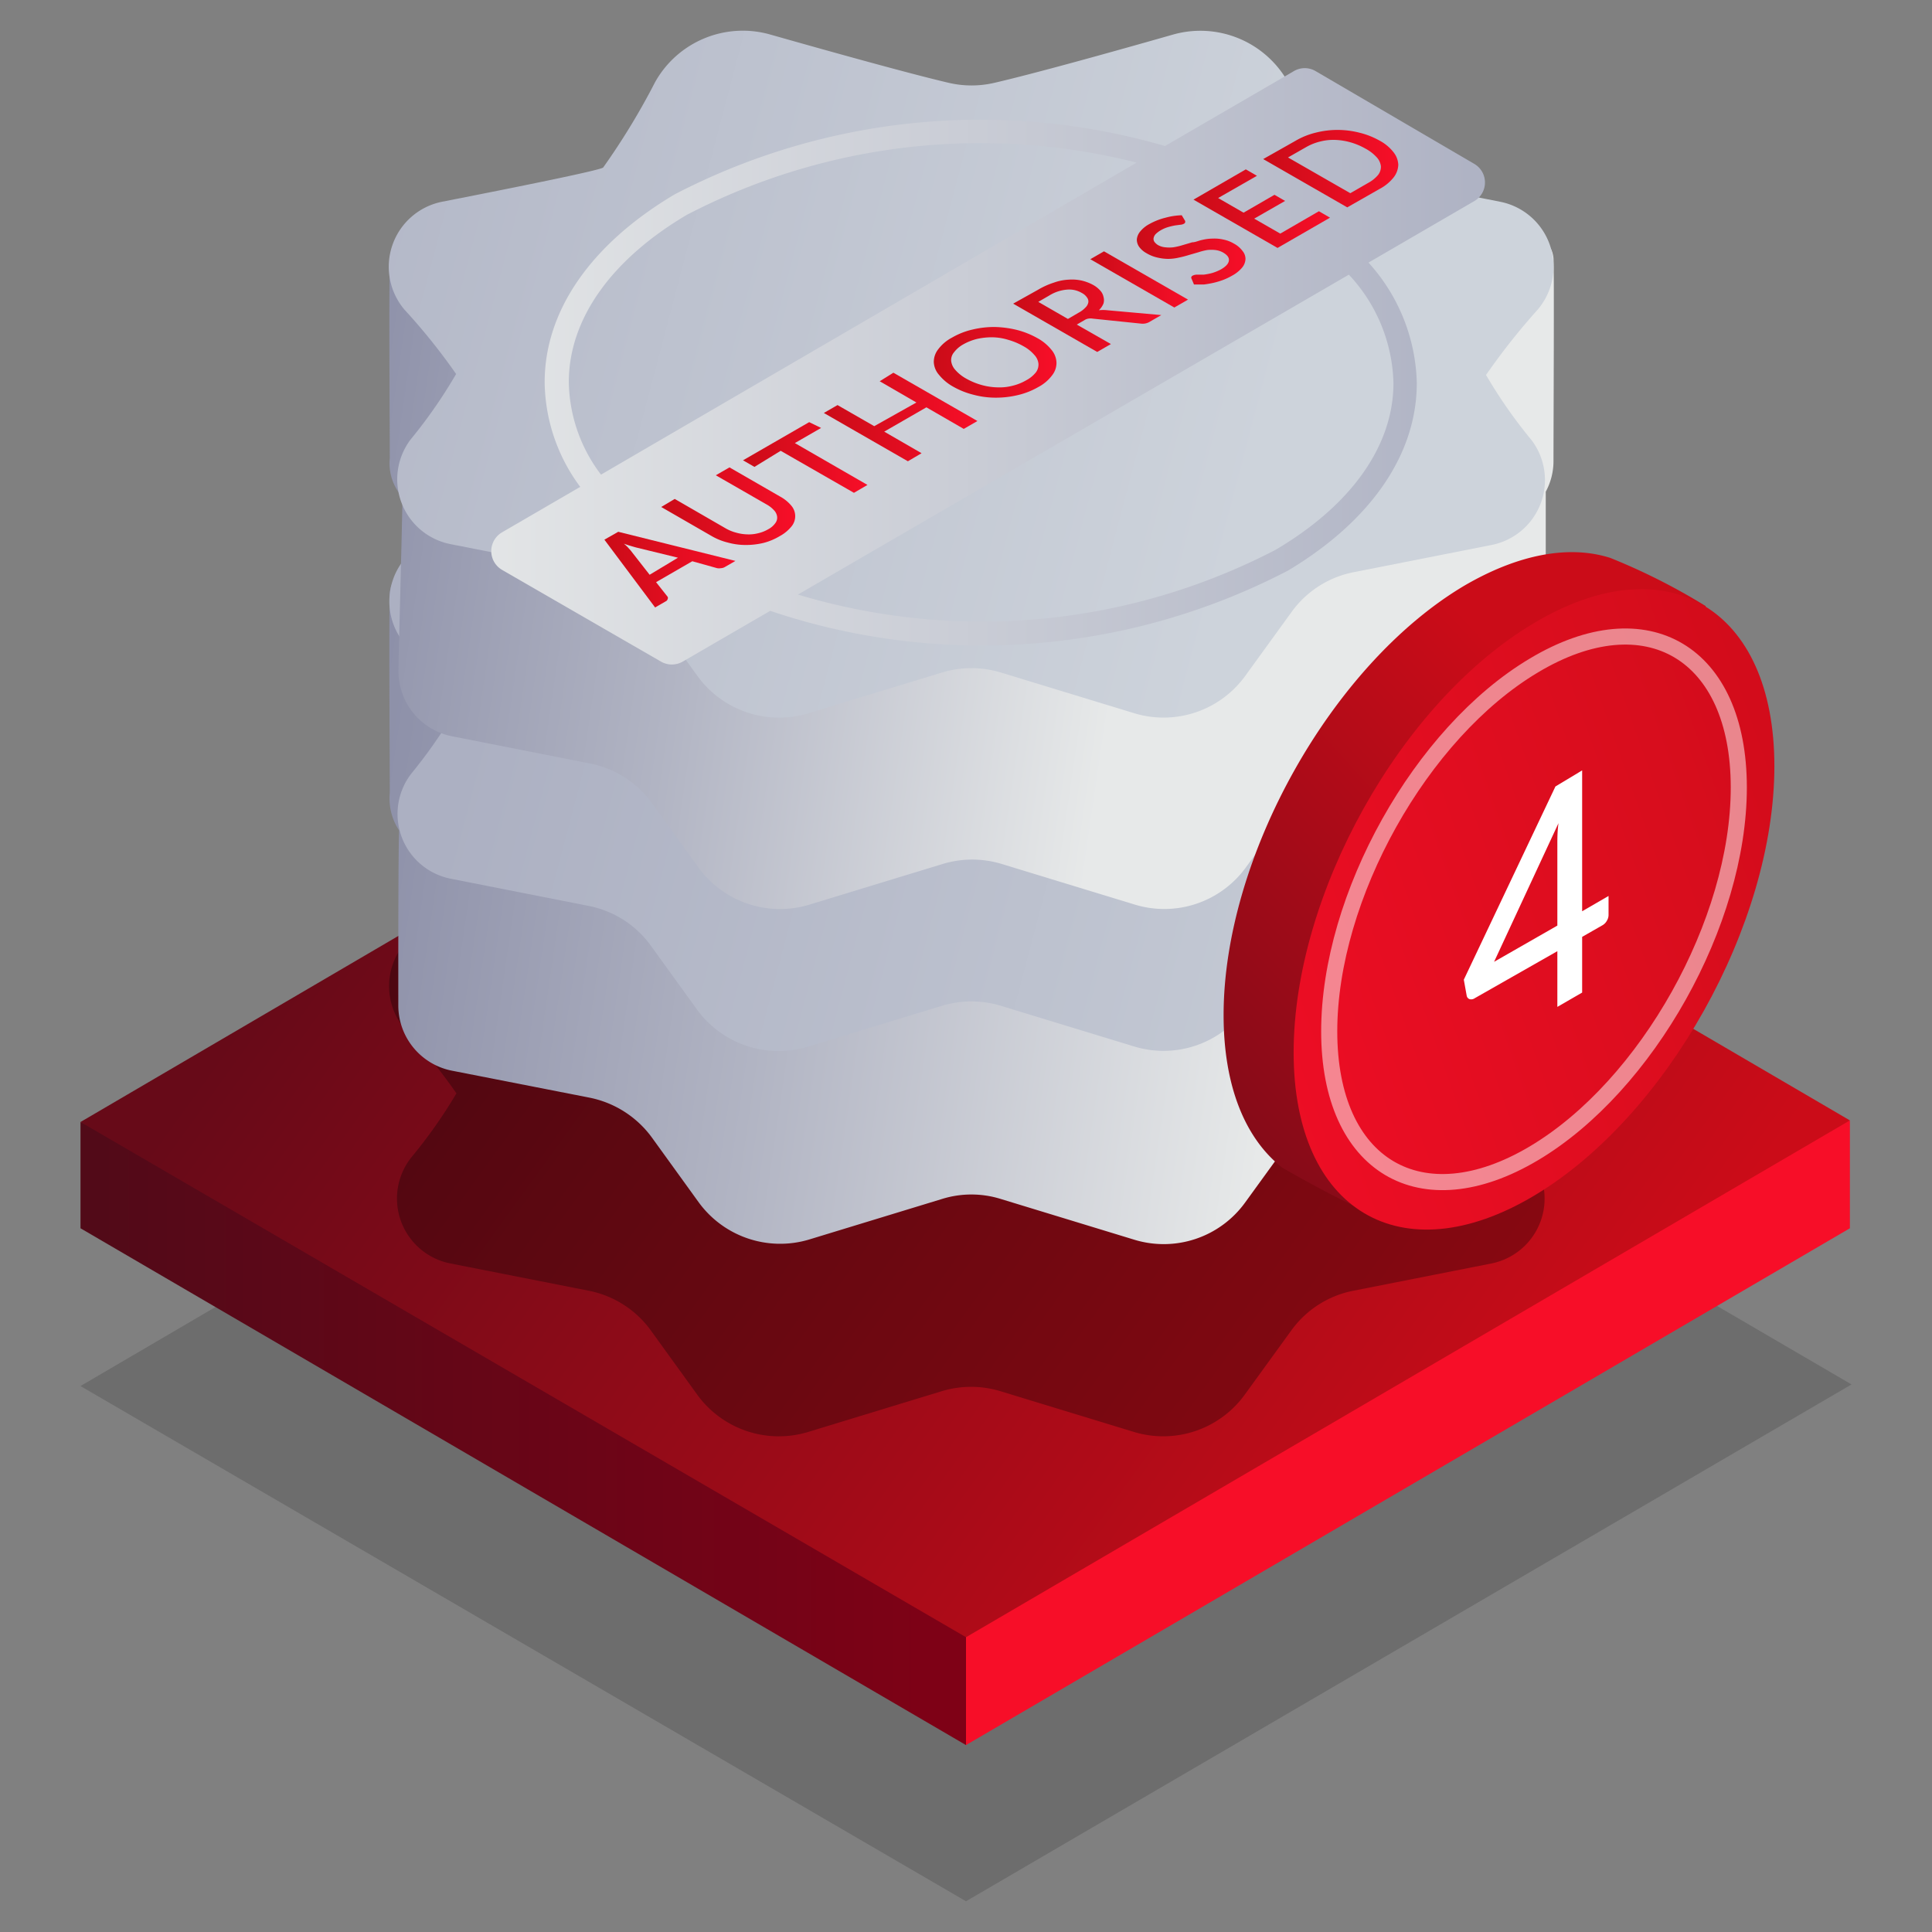
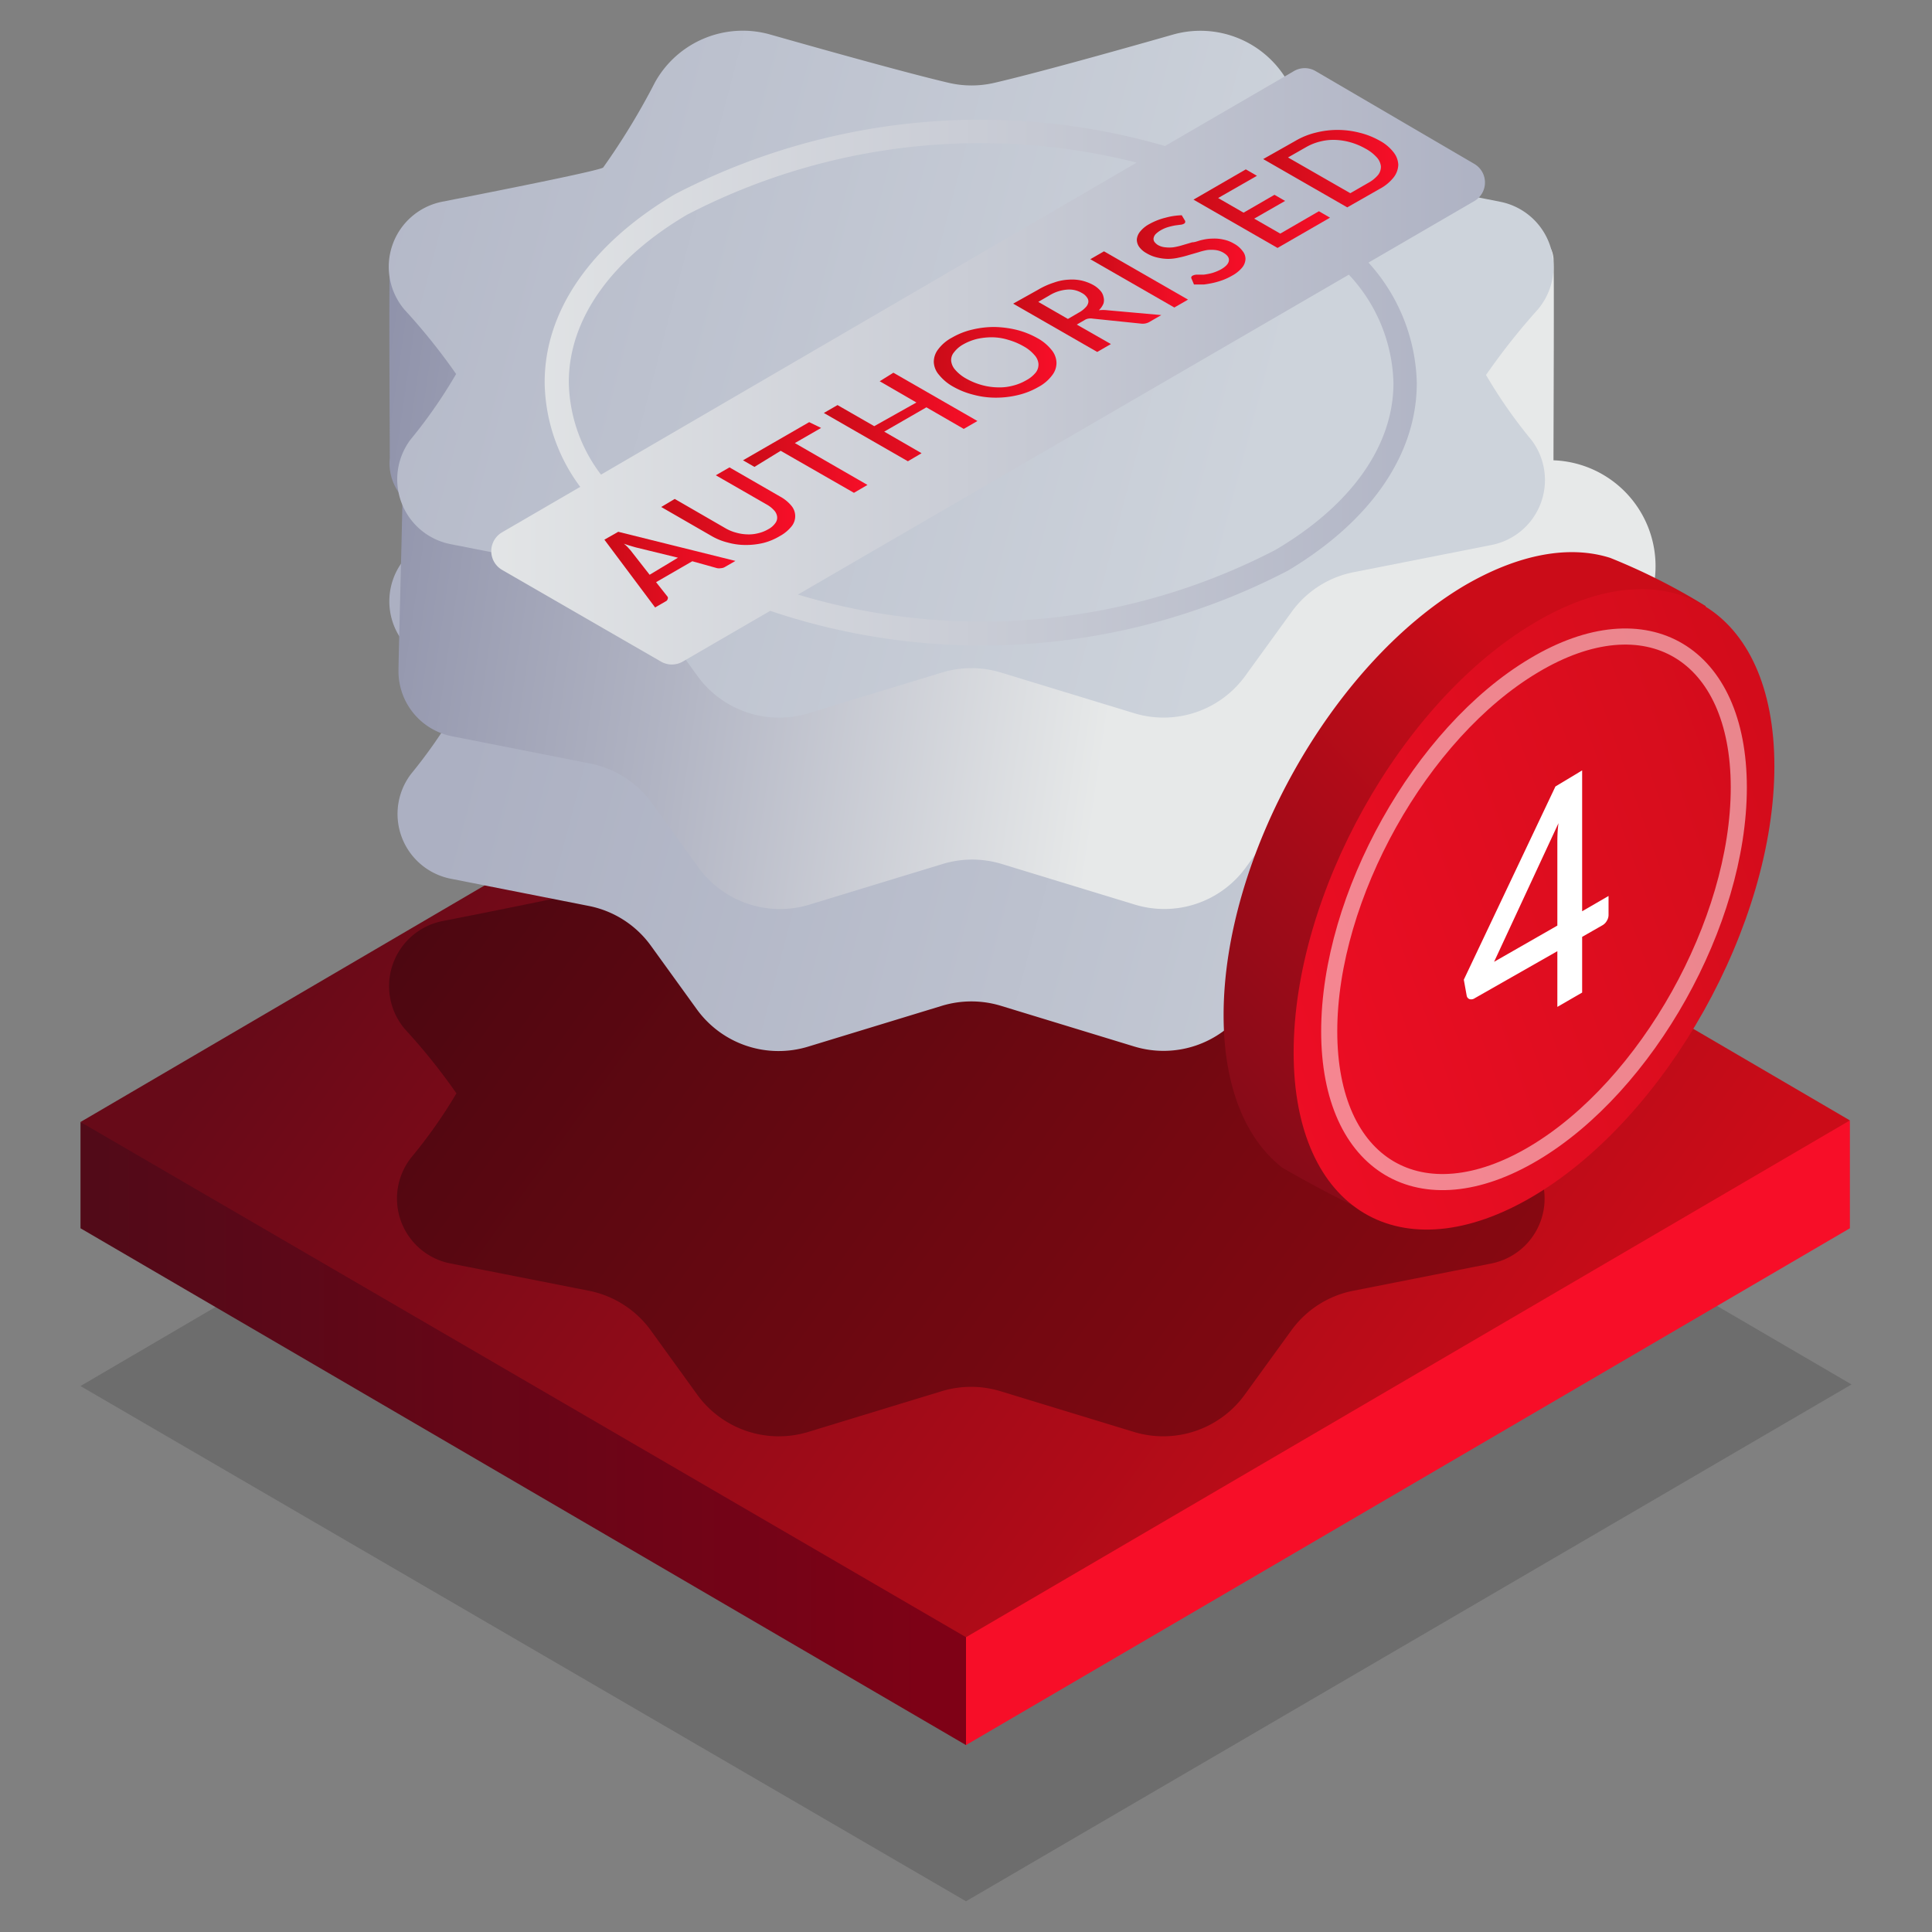
<svg xmlns="http://www.w3.org/2000/svg" xmlns:xlink="http://www.w3.org/1999/xlink" id="Warstwa_1" data-name="Warstwa 1" viewBox="0 0 120 120">
  <rect x="0" y="0" width="120" height="120" fill="#808080" stroke="none" />
  <defs>
    <style>.cls-1{opacity:0.15;fill:url(#Gradient_bez_nazwy);}.cls-1,.cls-23,.cls-5{isolation:isolate;}.cls-2{fill:url(#Gradient_bez_nazwy_2);}.cls-3{fill:url(#Gradient_bez_nazwy_3);}.cls-4{fill:url(#Gradient_bez_nazwy_4);}.cls-21,.cls-22,.cls-25,.cls-5,.cls-6,.cls-7,.cls-8,.cls-9{fill-rule:evenodd;}.cls-5{opacity:0.3;fill:url(#Gradient_bez_nazwy_167);}.cls-6{fill:url(#Gradient_bez_nazwy_196);}.cls-7{fill:url(#Gradient_bez_nazwy_201);}.cls-8{fill:url(#Gradient_bez_nazwy_204);}.cls-9{fill:url(#Gradient_bez_nazwy_110);}.cls-10{fill:url(#Gradient_bez_nazwy_211);}.cls-11{fill:url(#Gradient_bez_nazwy_83);}.cls-12{fill:url(#Gradient_bez_nazwy_83-2);}.cls-13{fill:url(#Gradient_bez_nazwy_83-3);}.cls-14{fill:url(#Gradient_bez_nazwy_83-4);}.cls-15{fill:url(#Gradient_bez_nazwy_83-5);}.cls-16{fill:url(#Gradient_bez_nazwy_83-6);}.cls-17{fill:url(#Gradient_bez_nazwy_83-7);}.cls-18{fill:url(#Gradient_bez_nazwy_83-8);}.cls-19{fill:url(#Gradient_bez_nazwy_83-9);}.cls-20{fill:url(#Gradient_bez_nazwy_83-10);}.cls-21{fill:url(#Gradient_bez_nazwy_6);}.cls-22{fill:url(#Gradient_bez_nazwy_83-11);}.cls-24{fill:#fff;}.cls-25{fill:none;stroke:#fff;stroke-linecap:round;stroke-linejoin:round;opacity:0.5;}</style>
    <linearGradient id="Gradient_bez_nazwy" x1="-2072.29" y1="46.59" x2="-2138.72" y2="-1.47" gradientTransform="translate(2166.22 64)" gradientUnits="userSpaceOnUse">
      <stop offset="0" />
      <stop offset="1" />
    </linearGradient>
    <linearGradient id="Gradient_bez_nazwy_2" x1="-2100.72" y1="25.04" x2="-2161.22" y2="25.04" gradientTransform="translate(2166.22 64)" gradientUnits="userSpaceOnUse">
      <stop offset="0" stop-color="#840016" />
      <stop offset="1" stop-color="#510a18" />
    </linearGradient>
    <linearGradient id="Gradient_bez_nazwy_3" x1="-2278.71" y1="24.99" x2="-2277.75" y2="24.99" gradientTransform="translate(2166.22 64)" gradientUnits="userSpaceOnUse">
      <stop offset="0" stop-color="#fc2632" />
      <stop offset="1" stop-color="#f70e28" />
    </linearGradient>
    <linearGradient id="Gradient_bez_nazwy_4" x1="-2072.4" y1="30.14" x2="-2138.76" y2="-17.87" gradientTransform="translate(2166.22 64)" gradientUnits="userSpaceOnUse">
      <stop offset="0" stop-color="#cb0c18" />
      <stop offset="1" stop-color="#670a18" />
    </linearGradient>
    <linearGradient id="Gradient_bez_nazwy_167" x1="-297.48" y1="69.28" x2="-370.59" y2="50" gradientTransform="translate(364.2)" xlink:href="#Gradient_bez_nazwy" />
    <linearGradient id="Gradient_bez_nazwy_196" x1="-275.56" y1="59.93" x2="-352.85" y2="48.63" gradientTransform="translate(364.2)" gradientUnits="userSpaceOnUse">
      <stop offset="0.11" stop-color="#e7e9e9" />
      <stop offset="0.52" stop-color="#b1b4c3" />
      <stop offset="0.83" stop-color="#8f92aa" />
      <stop offset="1" stop-color="#8285a1" />
    </linearGradient>
    <linearGradient id="Gradient_bez_nazwy_201" x1="-260.88" y1="55.03" x2="-334" y2="35.75" gradientTransform="translate(364.2)" gradientUnits="userSpaceOnUse">
      <stop offset="0" stop-color="#cdd3db" />
      <stop offset="0.98" stop-color="#acb0c2" />
    </linearGradient>
    <linearGradient id="Gradient_bez_nazwy_204" x1="-275.41" y1="38.2" x2="-352.64" y2="26.91" gradientTransform="translate(364.2)" gradientUnits="userSpaceOnUse">
      <stop offset="0.24" stop-color="#e7e9e9" />
      <stop offset="0.59" stop-color="#b1b4c3" />
      <stop offset="0.86" stop-color="#8f92aa" />
      <stop offset="1" stop-color="#8285a1" />
    </linearGradient>
    <linearGradient id="Gradient_bez_nazwy_110" x1="-285.65" y1="27.72" x2="-358.77" y2="8.44" gradientTransform="translate(364.2)" gradientUnits="userSpaceOnUse">
      <stop offset="0" stop-color="#cdd3db" />
      <stop offset="1" stop-color="#acb0c2" />
    </linearGradient>
    <linearGradient id="Gradient_bez_nazwy_211" x1="25.27" y1="22.75" x2="95" y2="22.75" gradientUnits="userSpaceOnUse">
      <stop offset="0" stop-color="#e7e9e9" />
      <stop offset="1" stop-color="#acb0c2" />
    </linearGradient>
    <linearGradient id="Gradient_bez_nazwy_83" x1="37.52" y1="35.38" x2="45.68" y2="35.38" gradientUnits="userSpaceOnUse">
      <stop offset="0" stop-color="#cb0c18" />
      <stop offset="1" stop-color="#f70e28" />
    </linearGradient>
    <linearGradient id="Gradient_bez_nazwy_83-2" x1="41.06" y1="31.44" x2="49.41" y2="31.44" xlink:href="#Gradient_bez_nazwy_83" />
    <linearGradient id="Gradient_bez_nazwy_83-3" x1="46.15" y1="28.39" x2="53.85" y2="28.39" xlink:href="#Gradient_bez_nazwy_83" />
    <linearGradient id="Gradient_bez_nazwy_83-4" x1="51.17" y1="25.9" x2="60.71" y2="25.9" xlink:href="#Gradient_bez_nazwy_83" />
    <linearGradient id="Gradient_bez_nazwy_83-5" x1="58.02" y1="22.51" x2="65.62" y2="22.51" xlink:href="#Gradient_bez_nazwy_83" />
    <linearGradient id="Gradient_bez_nazwy_83-6" x1="62.93" y1="19.6" x2="72.13" y2="19.6" xlink:href="#Gradient_bez_nazwy_83" />
    <linearGradient id="Gradient_bez_nazwy_83-7" x1="67.72" y1="17.35" x2="73.79" y2="17.35" xlink:href="#Gradient_bez_nazwy_83" />
    <linearGradient id="Gradient_bez_nazwy_83-8" x1="70.61" y1="15.52" x2="77.36" y2="15.52" xlink:href="#Gradient_bez_nazwy_83" />
    <linearGradient id="Gradient_bez_nazwy_83-9" x1="74.13" y1="12.95" x2="82.61" y2="12.95" xlink:href="#Gradient_bez_nazwy_83" />
    <linearGradient id="Gradient_bez_nazwy_83-10" x1="78.49" y1="10.47" x2="86.85" y2="10.47" xlink:href="#Gradient_bez_nazwy_83" />
    <linearGradient id="Gradient_bez_nazwy_6" x1="98.25" y1="46.19" x2="61.66" y2="79.64" gradientUnits="userSpaceOnUse">
      <stop offset="0" stop-color="#cb0c18" />
      <stop offset="0.93" stop-color="#670a18" />
    </linearGradient>
    <linearGradient id="Gradient_bez_nazwy_83-11" x1="122.15" y1="46.97" x2="64.18" y2="67.49" xlink:href="#Gradient_bez_nazwy_83" />
  </defs>
  <polygon class="cls-1" points="5 86.09 60 118.09 115 85.99 60 53.89 5 86.09" />
  <polygon class="cls-2" points="65.5 96.09 5 69.69 5 76.29 60 108.39 65.5 96.09" />
  <polygon class="cls-3" points="114.9 76.29 114.9 69.59 60 90.99 60 108.39 114.9 76.29" />
  <polygon class="cls-4" points="5 69.69 60 101.69 114.9 69.59 60 37.49 5 69.69" />
  <path class="cls-5" d="M95.51,63.9a4.1,4.1,0,0,0-2.34-6.69c-4.51-.89-9.62-1.93-10-2.12A44.78,44.78,0,0,1,80,49.78a6.24,6.24,0,0,0-7.15-3c-3.71,1.06-8.64,2.43-11.11,3a6,6,0,0,1-2.79,0c-2.48-.57-7.39-1.94-11.09-3a6.24,6.24,0,0,0-7.15,3,43.39,43.39,0,0,1-3.23,5.31c-.34.19-5.46,1.23-10,2.12a4.12,4.12,0,0,0-2.34,6.7,37.88,37.88,0,0,1,3.21,4,30.93,30.93,0,0,1-2.82,4A4.11,4.11,0,0,0,28,78.48l8.57,1.69a6.24,6.24,0,0,1,3.85,2.46l2.89,4a6.26,6.26,0,0,0,6.89,2.31l8.29-2.53a6.3,6.3,0,0,1,3.65,0l8.29,2.53a6.25,6.25,0,0,0,6.88-2.31l2.9-4a6.22,6.22,0,0,1,3.85-2.46l8.56-1.69A4.11,4.11,0,0,0,95.13,72a29.51,29.51,0,0,1-2.83-4.06A44,44,0,0,1,95.51,63.9Z" />
-   <path class="cls-6" d="M95.51,52a4.05,4.05,0,0,0,1-2.6c0-1.87.05-7,0-7.64C96,37.15,83.55,43.35,83.2,43.15A44.29,44.29,0,0,1,80,37.85a6.22,6.22,0,0,0-7.15-3c-3.71,1.05-8.64,2.43-11.11,3a6.26,6.26,0,0,1-2.79,0c-2.48-.58-7.39-1.95-11.09-3a6.24,6.24,0,0,0-7.15,3,42.92,42.92,0,0,1-3.23,5.3c-.34.2-13.09-10.85-13.27-6.26-.06,1.72,0,10.53,0,12.35a3.61,3.61,0,0,0,.58,2.34c-.06,1.09-.05,10.08-.05,10.92a4.13,4.13,0,0,0,3.32,4l8.57,1.68a6.33,6.33,0,0,1,3.85,2.46l2.89,4A6.26,6.26,0,0,0,50.22,77l8.29-2.53a6.14,6.14,0,0,1,3.65,0L70.45,77a6.24,6.24,0,0,0,6.88-2.3l2.9-4a6.3,6.3,0,0,1,3.85-2.46l8.56-1.69a4.1,4.1,0,0,0,3.32-4c0-.87,0-7.18,0-8.87C95.92,51.23,93.82,54,95.51,52Z" />
  <path class="cls-7" d="M95.51,40a4.11,4.11,0,0,0-2.34-6.7c-4.51-.89-9.62-1.93-10-2.12A43.88,43.88,0,0,1,80,25.88a6.24,6.24,0,0,0-7.15-2.95c-3.71,1.06-8.64,2.43-11.11,3a6.11,6.11,0,0,1-2.79,0c-2.48-.57-7.39-1.94-11.09-3a6.24,6.24,0,0,0-7.15,2.95,43.39,43.39,0,0,1-3.23,5.31c-.34.19-5.46,1.23-10,2.12A4.12,4.12,0,0,0,25.15,40a37.88,37.88,0,0,1,3.21,4,31.43,31.43,0,0,1-2.82,4.06A4.1,4.1,0,0,0,28,54.58l8.57,1.69a6.24,6.24,0,0,1,3.85,2.46l2.89,4A6.27,6.27,0,0,0,50.22,65l8.29-2.53a6.3,6.3,0,0,1,3.65,0L70.45,65a6.25,6.25,0,0,0,6.88-2.31l2.9-4a6.22,6.22,0,0,1,3.85-2.46l8.56-1.69a4.11,4.11,0,0,0,2.49-6.51,30.41,30.41,0,0,1-2.83-4A41.11,41.11,0,0,1,95.51,40Z" />
-   <path class="cls-8" d="M96.49,28.59c0-1.87.05-11.92,0-12.56C96,11.45,83.55,22.57,83.2,22.37A43.4,43.4,0,0,1,80,17.07a6.23,6.23,0,0,0-7.15-3c-3.71,1.05-8.64,2.43-11.11,3a6,6,0,0,1-2.79,0c-2.48-.57-7.39-2-11.09-3a6.24,6.24,0,0,0-7.15,3,44.27,44.27,0,0,1-3.23,5.31c-.34.19-13.09-10.45-13.27-5.85-.06,1.71,0,10.11,0,11.93A3.14,3.14,0,0,0,25,30.88c-.05,2.87-.25,10-.25,10.85a4.12,4.12,0,0,0,3.32,4l8.57,1.69a6.24,6.24,0,0,1,3.85,2.46l2.89,4a6.26,6.26,0,0,0,6.89,2.31l8.29-2.53a6.3,6.3,0,0,1,3.65,0l8.29,2.53a6.26,6.26,0,0,0,6.88-2.31l2.9-4a6.3,6.3,0,0,1,3.85-2.46l8.56-1.68a4.12,4.12,0,0,0,3.32-4c0-.88,0-9.51,0-11.2A4,4,0,0,0,96.49,28.59Z" />
+   <path class="cls-8" d="M96.49,28.59c0-1.87.05-11.92,0-12.56C96,11.45,83.55,22.57,83.2,22.37A43.4,43.4,0,0,1,80,17.07a6.23,6.23,0,0,0-7.15-3c-3.71,1.05-8.64,2.43-11.11,3a6,6,0,0,1-2.79,0c-2.48-.57-7.39-2-11.09-3a6.24,6.24,0,0,0-7.15,3,44.27,44.27,0,0,1-3.23,5.31c-.34.19-13.09-10.45-13.27-5.85-.06,1.71,0,10.11,0,11.93A3.14,3.14,0,0,0,25,30.88c-.05,2.87-.25,10-.25,10.85a4.12,4.12,0,0,0,3.32,4l8.57,1.69a6.24,6.24,0,0,1,3.85,2.46l2.89,4a6.26,6.26,0,0,0,6.89,2.31l8.29-2.53a6.3,6.3,0,0,1,3.65,0l8.29,2.53a6.26,6.26,0,0,0,6.88-2.31l2.9-4a6.3,6.3,0,0,1,3.85-2.46l8.56-1.68a4.12,4.12,0,0,0,3.32-4A4,4,0,0,0,96.49,28.59Z" />
  <path class="cls-9" d="M95.51,19.23a4.11,4.11,0,0,0-2.34-6.7c-4.51-.89-9.62-1.93-10-2.12A43.88,43.88,0,0,1,80,5.1a6.24,6.24,0,0,0-7.15-2.95c-3.71,1.06-8.64,2.43-11.11,3a6.26,6.26,0,0,1-2.79,0c-2.48-.58-7.39-1.95-11.09-3A6.24,6.24,0,0,0,40.69,5.1a43.39,43.39,0,0,1-3.23,5.31c-.34.2-5.46,1.23-10,2.12a4.12,4.12,0,0,0-2.34,6.7,37.88,37.88,0,0,1,3.21,4,30.7,30.7,0,0,1-2.82,4.06A4.1,4.1,0,0,0,28,33.8l8.57,1.69A6.33,6.33,0,0,1,40.44,38l2.89,4a6.26,6.26,0,0,0,6.89,2.3l8.29-2.53a6.3,6.3,0,0,1,3.65,0l8.29,2.53a6.26,6.26,0,0,0,6.88-2.3l2.9-4a6.22,6.22,0,0,1,3.85-2.46l8.56-1.69a4.11,4.11,0,0,0,2.49-6.51,30.41,30.41,0,0,1-2.83-4.05A41.11,41.11,0,0,1,95.51,19.23Z" />
  <path class="cls-10" d="M91.59,10.19,81.72,4.42a1.33,1.33,0,0,0-1.36,0l-8,4.65a41.14,41.14,0,0,0-30.45,3c-5.21,3.09-8.08,7.24-8.08,11.67a11.08,11.08,0,0,0,2.21,6.5l-4.85,2.82a1.35,1.35,0,0,0,0,2.34l9.86,5.69a1.35,1.35,0,0,0,1.36,0l5.43-3.15A41,41,0,0,0,61,40.09a41.14,41.14,0,0,0,19-4.65C85.15,32.36,88,28.22,88,23.79a11.52,11.52,0,0,0-3-7.48l6.52-3.79A1.34,1.34,0,0,0,91.59,10.19ZM35.33,23.73c0-3.89,2.61-7.59,7.32-10.38A39.54,39.54,0,0,1,70.6,10.1L37.33,29.48A9.72,9.72,0,0,1,35.33,23.73Zm51.22.06c0,3.89-2.61,7.58-7.32,10.36a39.62,39.62,0,0,1-29.67,2.78L83.78,17.06A10.19,10.19,0,0,1,86.55,23.79Z" />
  <path class="cls-11" d="M45.68,34.84l-.66.38a.51.51,0,0,1-.24.07.65.65,0,0,1-.24,0L43,34.86l-2.25,1.3.72.91a.17.17,0,0,1,0,.14.22.22,0,0,1-.12.14l-.66.38-3.15-4.21.86-.49Zm-3.57-.2L39.49,34c-.21-.06-.46-.13-.74-.23A2.4,2.4,0,0,1,39,34l.17.19,1.18,1.51Z" />
  <path class="cls-12" d="M47.72,32.87a1.24,1.24,0,0,0,.43-.37.55.55,0,0,0,.12-.39.69.69,0,0,0-.18-.4,1.79,1.79,0,0,0-.48-.38l-3.15-1.81.85-.49,3.14,1.81a2.38,2.38,0,0,1,.71.58,1,1,0,0,1,0,1.28,2.41,2.41,0,0,1-.73.6,3.78,3.78,0,0,1-1,.42,4.7,4.7,0,0,1-1.12.13,4.11,4.11,0,0,1-1.1-.15,3.8,3.8,0,0,1-1-.4l-3.14-1.81.84-.5,3.15,1.82a2.63,2.63,0,0,0,.65.27,2.76,2.76,0,0,0,.69.11,2.32,2.32,0,0,0,.69-.07A2.18,2.18,0,0,0,47.72,32.87Z" />
  <path class="cls-13" d="M51,26.58l-1.63.94,4.51,2.6-.84.49L48.49,28,46.86,29l-.71-.41,4.11-2.37Z" />
  <path class="cls-14" d="M55.49,23.15l5.22,3-.85.49-2.32-1.34-2.62,1.51,2.32,1.34-.85.5-5.22-3,.85-.49,2.28,1.31L56.92,25l-2.28-1.32Z" />
  <path class="cls-15" d="M64.43,21a2.88,2.88,0,0,1,.88.73,1.3,1.3,0,0,1,.31.79,1.24,1.24,0,0,1-.27.79,2.56,2.56,0,0,1-.86.73,4.67,4.67,0,0,1-1.27.5,5.79,5.79,0,0,1-1.38.16,5.31,5.31,0,0,1-1.37-.18,5,5,0,0,1-1.26-.5,3,3,0,0,1-.88-.73A1.3,1.3,0,0,1,58,22.5a1.27,1.27,0,0,1,.27-.8,2.56,2.56,0,0,1,.86-.73,4.55,4.55,0,0,1,1.27-.5,5.79,5.79,0,0,1,1.38-.16,6.35,6.35,0,0,1,1.37.18A5.2,5.2,0,0,1,64.43,21Zm-.87.5a4.17,4.17,0,0,0-.93-.39,3.5,3.5,0,0,0-1-.16,4.23,4.23,0,0,0-.94.1,3.35,3.35,0,0,0-.86.34,1.84,1.84,0,0,0-.58.5.74.74,0,0,0-.17.54,1,1,0,0,0,.26.55,2.48,2.48,0,0,0,.68.54,4.25,4.25,0,0,0,.94.39,4,4,0,0,0,1,.15,3.2,3.2,0,0,0,.93-.1,3.15,3.15,0,0,0,.85-.34,1.93,1.93,0,0,0,.6-.49.81.81,0,0,0,.16-.54.93.93,0,0,0-.26-.55A2.4,2.4,0,0,0,63.56,21.5Z" />
  <path class="cls-16" d="M72.13,19.57l-.76.44a.85.85,0,0,1-.5.09l-3-.31a.81.81,0,0,0-.27,0,.62.62,0,0,0-.25.1l-.47.27L69,21.37l-.85.49-5.22-3L64.47,18a4.77,4.77,0,0,1,1-.45,3.12,3.12,0,0,1,.91-.18,2.76,2.76,0,0,1,.82.06,2.84,2.84,0,0,1,.72.28,1.68,1.68,0,0,1,.42.34.81.81,0,0,1,.2.39.74.74,0,0,1,0,.41,1.18,1.18,0,0,1-.29.42,2.35,2.35,0,0,1,.53,0ZM67,19.42a1.6,1.6,0,0,0,.43-.33.59.59,0,0,0,.17-.32.41.41,0,0,0-.09-.3.84.84,0,0,0-.31-.27,1.54,1.54,0,0,0-.94-.21,2.46,2.46,0,0,0-1.08.36l-.69.4,1.84,1.06Z" />
  <path class="cls-17" d="M73.79,18.61l-.85.49-5.22-3,.85-.49Z" />
  <path class="cls-18" d="M73.61,13.72a.2.2,0,0,1,0,.1.15.15,0,0,1-.08.08.53.53,0,0,1-.22.06L73,14a4.34,4.34,0,0,0-.43.1,2.07,2.07,0,0,0-.47.2,1.57,1.57,0,0,0-.33.25.52.52,0,0,0-.12.25.32.32,0,0,0,.06.23.77.77,0,0,0,.23.2,1.12,1.12,0,0,0,.44.13,2.13,2.13,0,0,0,.5,0,4.09,4.09,0,0,0,.56-.13l.61-.18c.2,0,.41-.11.63-.15a2.82,2.82,0,0,1,.65-.08,2.46,2.46,0,0,1,.66.06,2.08,2.08,0,0,1,.65.25,1.6,1.6,0,0,1,.53.45.78.78,0,0,1,.19.5.9.9,0,0,1-.2.53,2.12,2.12,0,0,1-.63.51,3.86,3.86,0,0,1-.54.26,5.08,5.08,0,0,1-.59.18,6.17,6.17,0,0,1-.62.11c-.21,0-.41,0-.62,0L74,17.29a.1.1,0,0,1,0-.09.15.15,0,0,1,.08-.08.55.55,0,0,1,.26-.06l.42,0a3.92,3.92,0,0,0,.52-.1,2.88,2.88,0,0,0,.56-.23c.31-.18.47-.36.49-.55s-.11-.35-.37-.5a1.29,1.29,0,0,0-.47-.15,2.25,2.25,0,0,0-.51,0,4,4,0,0,0-.55.14l-.59.17a6.25,6.25,0,0,1-.62.16,3,3,0,0,1-.66.08A3.05,3.05,0,0,1,71.9,16a2.28,2.28,0,0,1-.7-.28,1.39,1.39,0,0,1-.44-.38.79.79,0,0,1-.15-.46.89.89,0,0,1,.2-.49,1.88,1.88,0,0,1,.59-.48,4,4,0,0,1,1-.39,4.23,4.23,0,0,1,1-.15Z" />
  <path class="cls-19" d="M81.92,13.12l.69.4L79.35,15.4l-5.22-3,3.25-1.88.69.4-2.41,1.38,1.58.91,1.92-1.11.66.38L77.9,13.58l1.62.93Z" />
  <path class="cls-20" d="M85.68,8.73a2.7,2.7,0,0,1,.87.72,1.34,1.34,0,0,1,.3.78,1.33,1.33,0,0,1-.29.79,2.74,2.74,0,0,1-.88.72l-2,1.14-5.22-3,2-1.13a4.63,4.63,0,0,1,1.26-.51,5.49,5.49,0,0,1,2.71,0A4.88,4.88,0,0,1,85.68,8.73Zm-.87.5a4.17,4.17,0,0,0-.93-.39,3.92,3.92,0,0,0-.95-.15,3.28,3.28,0,0,0-.93.1,3.35,3.35,0,0,0-.86.34L80,9.78,83.87,12,85,11.35a2.08,2.08,0,0,0,.6-.49.82.82,0,0,0,.17-.54,1,1,0,0,0-.26-.55A2.58,2.58,0,0,0,84.81,9.23Z" />
  <path id="Elipsa_1169" data-name="Elipsa 1169" class="cls-21" d="M90.93,36.39c3.42-2,6.56-2.54,9.08-1.74a38.69,38.69,0,0,1,5.94,3l-20.9,37.7s-2.25-1-5.4-2.82c-2.27-1.77-3.65-5-3.65-9.48C76,53.25,82.69,41.3,90.93,36.39Z" />
  <path id="Elipsa_1169-2" data-name="Elipsa 1169" class="cls-22" d="M95.28,38.7c8.24-4.92,14.93-.93,14.93,8.89s-6.69,21.77-14.93,26.68-14.93.93-14.93-8.9S87,43.61,95.28,38.7Z" />
  <g class="cls-23">
    <path class="cls-24" d="M99.91,55.65v1.18a.69.69,0,0,1-.1.35.71.71,0,0,1-.28.29l-1.26.72v3.46l-1.54.89V59.08L91.6,62a.39.39,0,0,1-.32.06.28.28,0,0,1-.18-.21l-.18-1,5.69-12,1.66-1V56.6Zm-3.18,1.84v-5c0-.4,0-.85.07-1.36l-4,8.61Z" />
  </g>
  <path id="Elipsa_1169-3" data-name="Elipsa 1169" class="cls-25" d="M95.28,41.33c7-4.19,12.72-.79,12.72,7.58s-5.7,18.54-12.72,22.72-12.72.8-12.72-7.57S88.25,45.51,95.28,41.33Z" />
</svg>